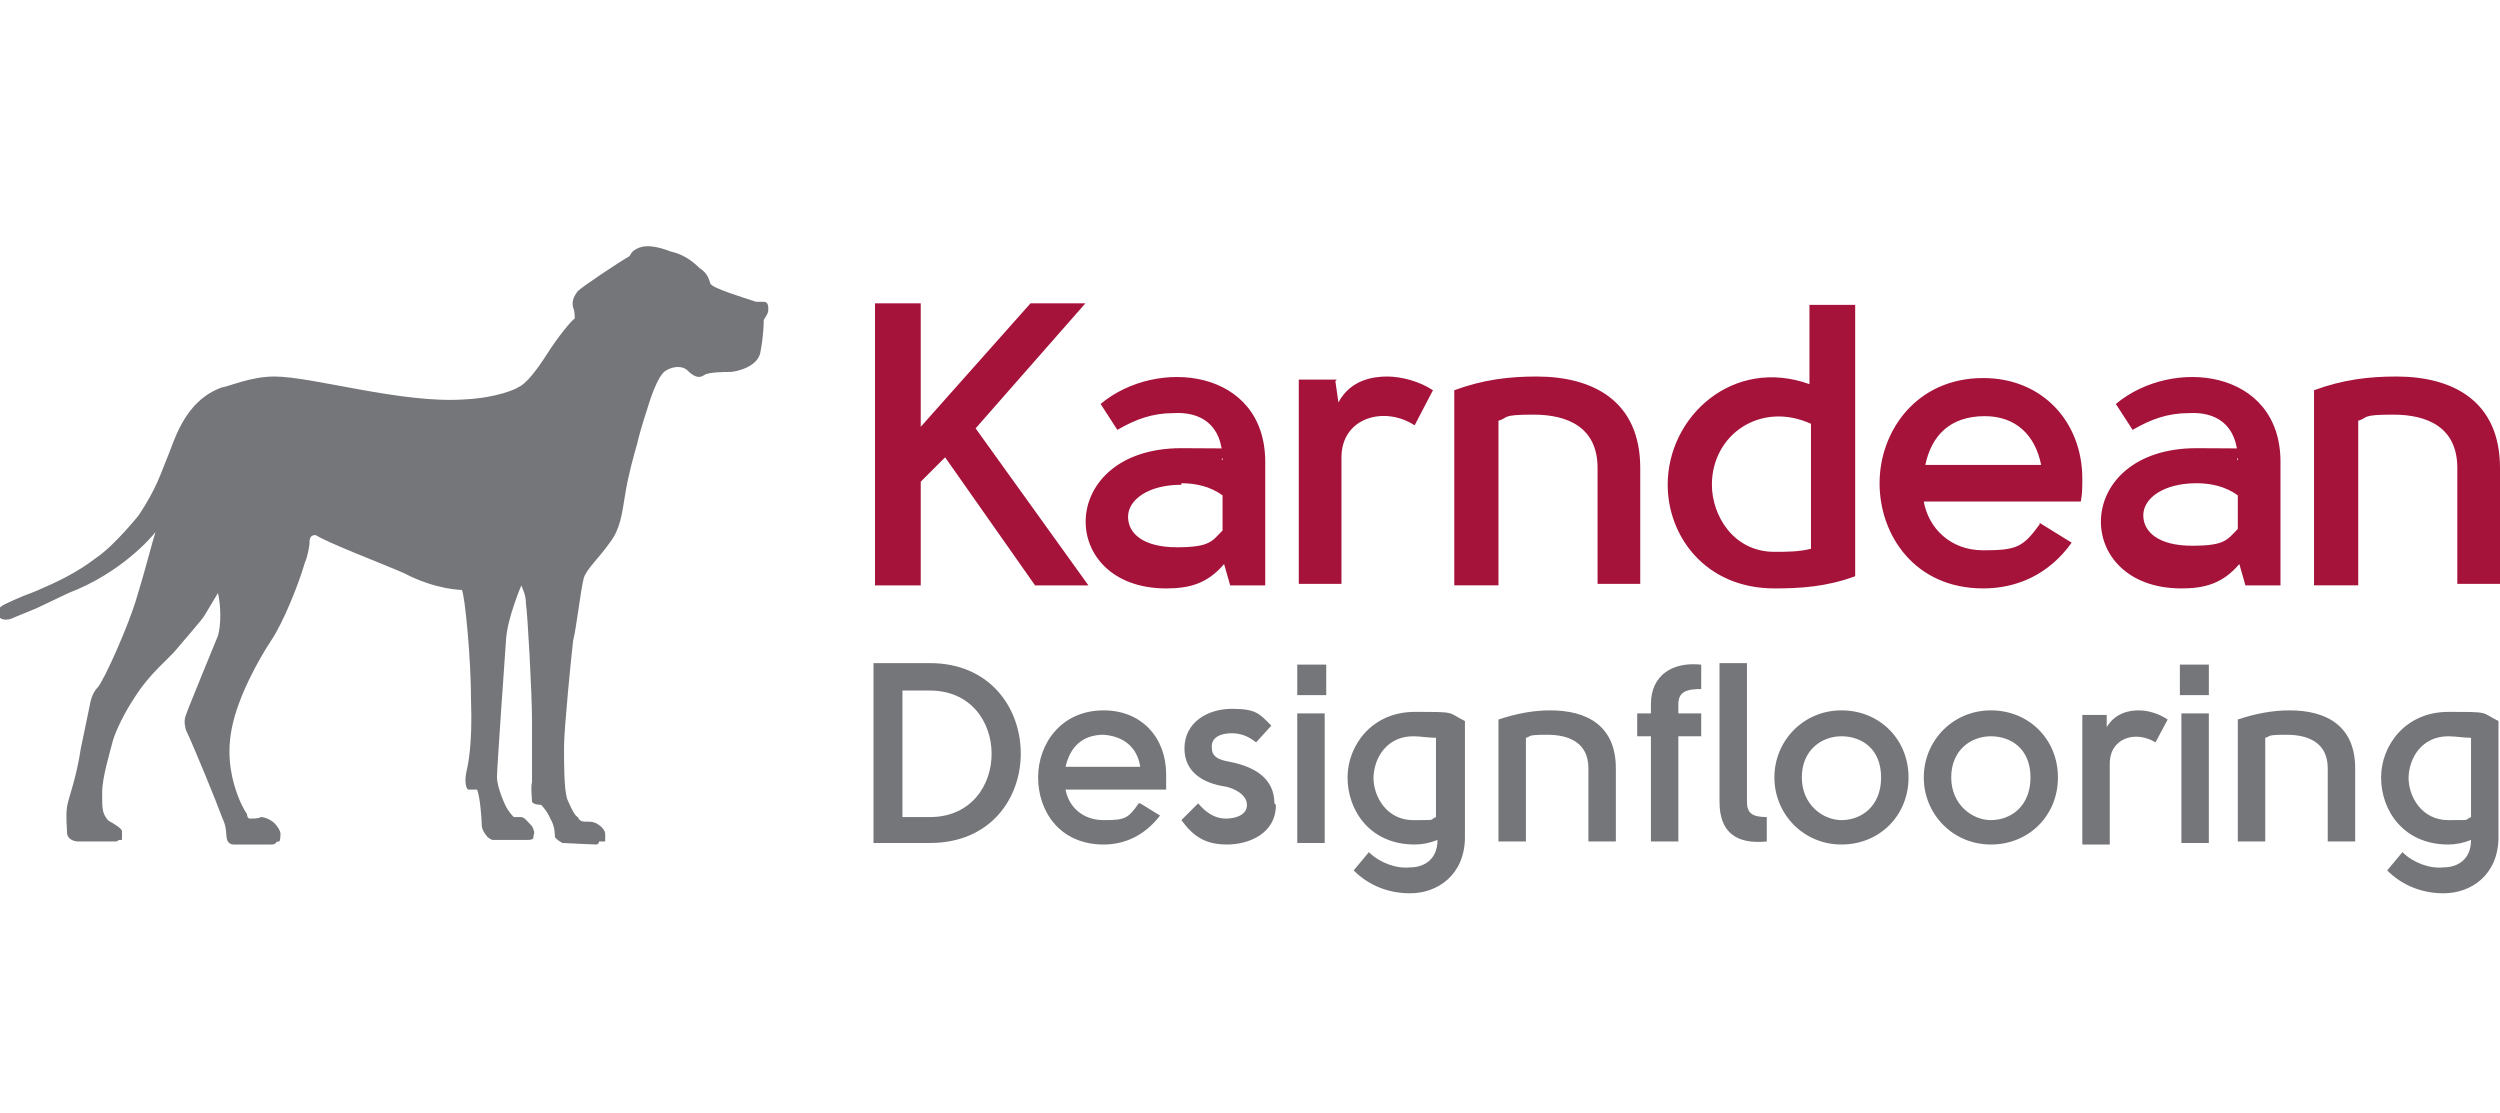
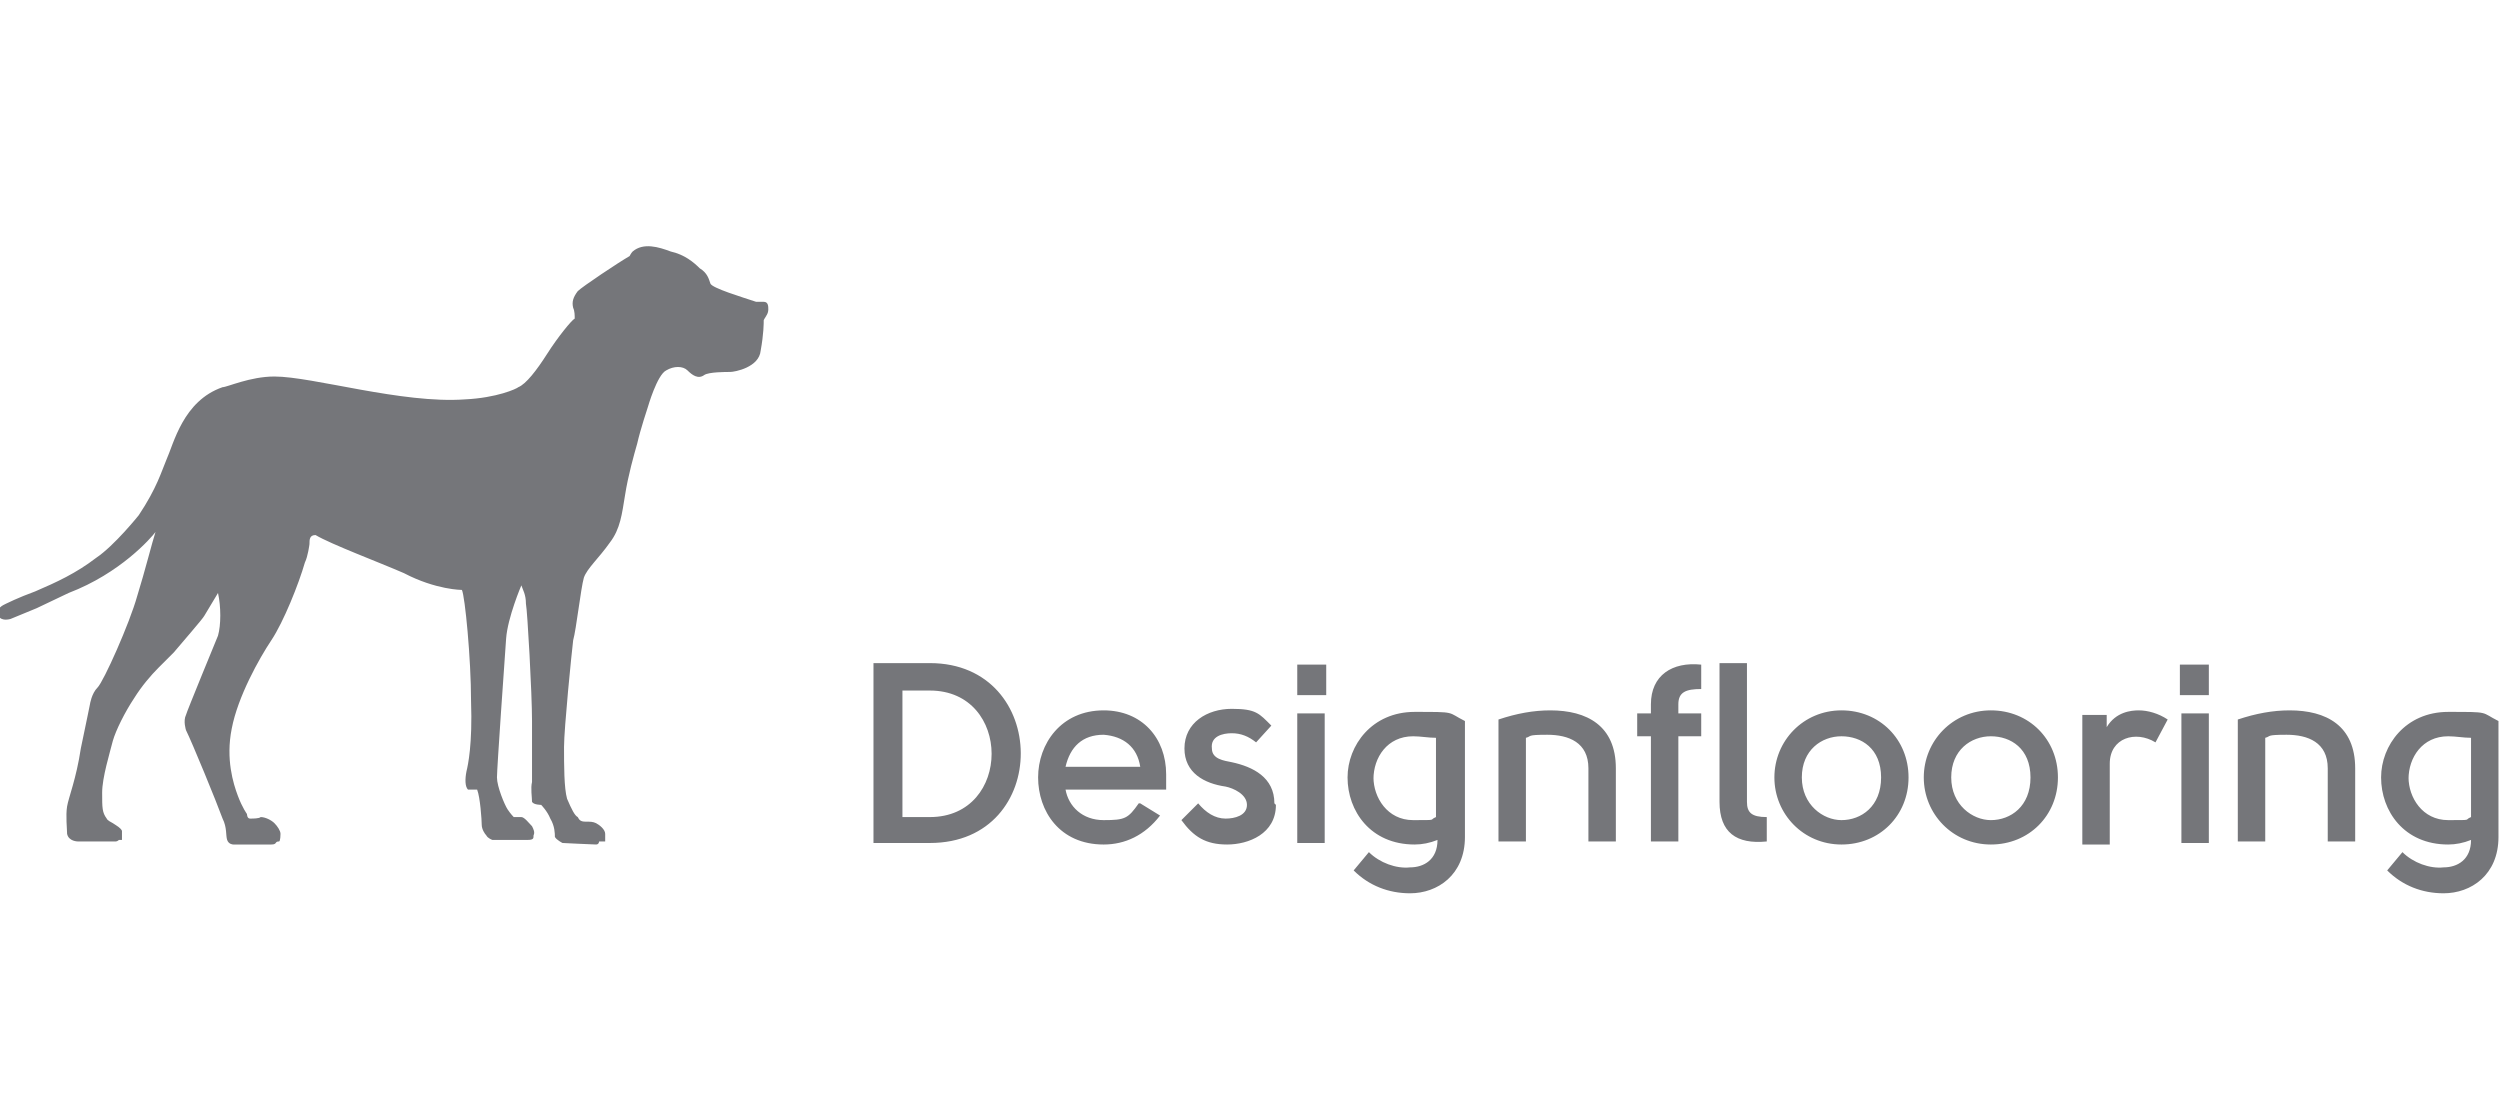
<svg xmlns="http://www.w3.org/2000/svg" id="Layer_1" version="1.1" viewBox="0 0 164 73">
  <defs>
    <style>
      .st0 {
        fill: #a5123a;
      }

      .st1 {
        fill: #75767a;
      }
    </style>
  </defs>
  <path class="st1" d="M163.9,54.9c0,2.5-1.8,3.7-3.6,3.7-1.4,0-2.7-.5-3.7-1.5l1-1.2c.7.7,1.8,1.1,2.7,1,.9,0,1.8-.5,1.8-1.8-.5.2-1,.3-1.5.3-2.9,0-4.4-2.2-4.4-4.4,0-2.1,1.6-4.3,4.4-4.3s2.1,0,3.3.6v7.7h0s0,0,0,0ZM158,51c0,1.3.9,2.8,2.6,2.8s1,0,1.5-.2c0-1.8,0-3.4,0-5.2-.5,0-1-.1-1.5-.1-1.7,0-2.6,1.4-2.6,2.8M146.8,47.2c1.2-.4,2.3-.6,3.4-.6,2.4,0,4.3,1,4.3,3.8v4.8h-1.8v-4.8c0-1.7-1.3-2.2-2.7-2.2s-1,.1-1.4.2v6.8h-1.8v-8.1h0ZM143,43.6h1.9v2h-1.9v-2ZM144.9,55.3h-1.8v-8.5h1.8v8.5ZM138.2,46.8v.9c.6-1,1.6-1.1,2.1-1.1.6,0,1.3.2,1.9.6l-.8,1.5c-1.3-.8-3-.3-3,1.4v5.3h-1.8v-8.5s1.6,0,1.6,0ZM130.6,55.4c-2.5,0-4.4-2-4.4-4.4s1.9-4.4,4.4-4.4,4.4,1.9,4.4,4.4-1.9,4.4-4.4,4.4ZM130.6,53.8c1.3,0,2.6-.9,2.6-2.8s-1.3-2.7-2.6-2.7-2.6.9-2.6,2.7,1.4,2.8,2.6,2.8ZM120.8,55.4c-2.5,0-4.4-2-4.4-4.4s1.9-4.4,4.4-4.4,4.4,1.9,4.4,4.4-1.9,4.4-4.4,4.4ZM120.8,53.8c1.3,0,2.6-.9,2.6-2.8s-1.3-2.7-2.6-2.7-2.6.9-2.6,2.7,1.4,2.8,2.6,2.8ZM61,55.3h-3.7v-11.8h3.7c7.9,0,8,11.8,0,11.8ZM61.1,45.3h-1.9v8.3h1.8c5.4,0,5.4-8.3,0-8.3M74.8,52.7l1.3.8c-1,1.3-2.3,1.9-3.7,1.9-2.9,0-4.3-2.2-4.3-4.4,0-2.2,1.5-4.4,4.3-4.4,2.5,0,4.1,1.8,4.1,4.2s0,.6,0,1h-6.6c.2,1.1,1.1,2,2.5,2s1.6-.1,2.3-1.1M74.8,50.3c-.2-1.3-1.1-2-2.4-2.1-1.4,0-2.2.8-2.5,2.1h4.8s0,0,0,0ZM83.7,52.8c0,1.9-1.8,2.6-3.2,2.6s-2.2-.5-3-1.6l1.1-1.1c.5.6,1.1,1,1.8,1,.6,0,1.4-.2,1.4-.9s-.9-1.1-1.4-1.2c-1.4-.2-2.7-.9-2.7-2.5,0-1.7,1.5-2.6,3.1-2.6s1.8.3,2.6,1.1l-1,1.1c-.5-.4-1-.6-1.6-.6s-1.4.2-1.3,1c0,.7.8.8,1.3.9,1.4.3,2.8,1,2.8,2.7M85.1,43.6h1.9v2h-1.9v-2h0ZM86.9,55.3h-1.8v-8.5h1.8v8.5ZM96.1,54.9c0,2.5-1.8,3.7-3.6,3.7-1.4,0-2.7-.5-3.7-1.5l1-1.2c.7.7,1.8,1.1,2.7,1,.9,0,1.8-.5,1.8-1.8-.5.2-1,.3-1.5.3-2.9,0-4.4-2.2-4.4-4.4,0-2.1,1.6-4.3,4.4-4.3s2.1,0,3.3.6v7.7h0ZM90.1,51c0,1.3.9,2.8,2.6,2.8s1,0,1.5-.2c0-1.8,0-3.4,0-5.2-.5,0-1-.1-1.5-.1-1.7,0-2.6,1.4-2.6,2.8M98.3,47.2c1.2-.4,2.3-.6,3.4-.6,2.4,0,4.3,1,4.3,3.8v4.8h-1.8v-4.8c0-1.7-1.3-2.2-2.7-2.2s-1,.1-1.4.2v6.8h-1.8v-8.1s0,0,0,0ZM111.6,45.2c-1,0-1.5.2-1.5,1v.6h1.5v1.5h-1.5v6.9h-1.8v-6.9h-.9v-1.5h.9v-.6c0-1.9,1.4-2.8,3.3-2.6v1.6h0ZM115.9,53.6c-1,0-1.3-.3-1.3-1v-9.1h-1.8v9.1c0,2,1.1,2.8,3.1,2.6v-1.6ZM50.3,20.7s-.1.1-.2.3c0,.2,0,.9-.2,2-.1,1.1-1.7,1.4-2,1.4-.3,0-1.4,0-1.7.2-.4.3-.8,0-1.1-.3-.3-.3-.9-.3-1.4,0-.6.3-1.2,2.4-1.2,2.4,0,0-.5,1.5-.7,2.4-.2.7-.6,2.1-.8,3.4-.2,1.2-.3,2.2-1,3.1-.7,1-1.5,1.7-1.7,2.3-.2.7-.5,3.4-.7,4.1-.1.8-.6,5.8-.6,7,0,1.2,0,2.7.2,3.4.3.7.5,1.1.7,1.2.1.2.2.3.5.3.3,0,.5,0,.7.1.2.1.6.4.6.7,0,0,0,.4,0,.5,0,0-.3,0-.4,0,0,0,0,.2-.2.2-.2,0-2.2-.1-2.2-.1,0,0-.4-.2-.5-.4,0-.2,0-.7-.3-1.2-.2-.5-.6-.9-.6-.9,0,0-.5,0-.6-.2,0-.3-.1-.9,0-1.3,0-.4,0-2.2,0-4,0-1.8-.3-7.2-.4-7.7,0-.6-.2-.9-.3-1.2,0,0-.9,2.1-1,3.5-.1,1.4-.6,8.5-.6,9.1,0,.6.5,1.8.7,2.1.2.3.4.5.4.5,0,0,.3,0,.5,0,.2,0,.5.4.7.6.1.2.2.4.1.6,0,.2,0,.3-.4.3h-2.3s-.3-.1-.4-.3c-.1-.1-.3-.4-.3-.7,0-.3-.1-1.8-.3-2.3,0,0-.4,0-.6,0-.2-.2-.2-.7-.1-1.2.1-.4.4-1.8.3-4.6,0-2.8-.4-6.9-.6-7.3,0,0-1.7,0-3.8-1.1-1.6-.7-4.8-1.9-5.8-2.5-.4,0-.4.3-.4.6,0,0-.1.8-.3,1.2-.4,1.4-1.4,3.9-2.2,5.1-.8,1.2-2.2,3.7-2.6,5.8-.4,2,.1,3.6.4,4.4.3.8.6,1.2.6,1.2,0,0,0,.3.2.3s.6,0,.7-.1c.3,0,.7.2.9.4.2.2.4.5.4.7,0,0,0,.5-.1.5-.3,0-.1.2-.5.2h-2.5s-.3,0-.4-.3c-.1-.3,0-.8-.3-1.4-.4-1.1-2-5-2.4-5.8,0,0-.2-.6,0-1,0-.1,2.1-5.2,2.1-5.2.2-.7.2-1.9,0-2.8-.3.5-.6,1-.9,1.5-.1.2-1.5,1.8-2,2.4l-1,1c-.5.5-1.1,1.2-1.6,2-.6.9-1.2,2.1-1.4,2.8-.2.8-.7,2.4-.7,3.4s0,1.3.3,1.7c0,0,0,.1.4.3.3.2.5.3.6.5,0,.3,0,.5,0,.6,0,0-.1,0-.2,0,0,0-.1.1-.2.1-.3,0-2.5,0-2.5,0,0,0-.6,0-.7-.5,0-.3-.1-1.2,0-1.8.1-.6.6-1.8.9-3.8.4-1.9.6-2.9.6-2.9,0,0,.1-.7.5-1.1.4-.4,2.1-4.2,2.6-6,.5-1.6,1-3.6,1.2-4.2-.3.4-2.3,2.7-5.7,4l-2.1,1-1.7.7s-.6.2-.8-.2c-.2-.5.3-.7.5-.8,0,0,.8-.4,1.9-.8,1.4-.6,2.7-1.2,4-2.2,1.2-.8,2.8-2.8,2.8-2.8,1.2-1.8,1.5-2.9,1.8-3.6.5-1.1,1.1-3.9,3.7-4.8.3,0,1.8-.7,3.4-.7,2.5,0,8.4,1.8,12.5,1.5,2.1-.1,3.4-.7,3.5-.8.5-.2,1.2-1.1,1.9-2.2.7-1.1,1.6-2.2,1.8-2.3,0-.2,0-.5-.1-.7-.1-.4,0-.7.3-1.1.3-.3,2.7-1.9,3.4-2.3,0,0,.1-.2.2-.3.7-.6,1.7-.3,2.5,0,.9.2,1.5.7,1.9,1.1.5.3.6.7.7,1,.1.3,2.1.9,3,1.2.2,0,.4,0,.5,0,.3,0,.3.3.3.5,0,.3-.2.5-.2.5" />
-   <path class="st0" d="M83,30.3v8.1h-2.3l-.4-1.4c-1.1,1.3-2.3,1.6-3.8,1.6-7.2,0-7.2-9.2,1-9.2s2,.3,2.7.8c0-2.4-1.5-3.2-3.2-3.1-1.4,0-2.5.4-3.7,1.1l-1.1-1.7c3.7-3.1,10.8-2.3,10.8,3.8h0ZM60.4,19.9v8.1l7.2-8.1h3.6l-7.2,8.2,7.4,10.3h-3.5l-5.9-8.4-1.6,1.6v6.8h-3v-18.5h3,0ZM77.5,31.8c-2.2,0-3.5,1-3.5,2.1s1,2,3.2,2,2.3-.4,3-1.1h0v-2.3c-.8-.6-1.8-.8-2.7-.8h0ZM87.6,25l.2,1.4c.8-1.5,2.3-1.7,3.2-1.7.9,0,2.1.3,3,.9l-1.2,2.3c-2-1.3-4.8-.5-4.8,2.1v8.3h-2.8v-13.4h2.5,0ZM95.4,25.6c1.9-.7,3.6-.9,5.4-.9,3.7,0,6.8,1.6,6.8,6v7.6h-2.8v-7.6c0-2.7-2-3.5-4.2-3.5s-1.6.2-2.3.4v10.8h-2.9v-12.7h0ZM121.7,20v17.8c-1.9.7-3.6.8-5.3.8-4.5,0-7-3.4-7-6.8,0-4.5,4.3-8.4,9.3-6.6v-5.2h2.9ZM118.8,35.9v-8.1c-3.3-1.5-6.5.7-6.5,4,0,2,1.4,4.4,4.1,4.4.8,0,1.6,0,2.4-.2ZM133.8,34.3l2.1,1.3c-1.5,2.1-3.6,3-5.8,3-4.5,0-6.8-3.5-6.8-6.9,0-3.4,2.4-6.9,6.8-6.9,3.9,0,6.5,2.9,6.5,6.6,0,.5,0,1-.1,1.5h-10.3c.3,1.7,1.7,3.2,3.9,3.2s2.6-.2,3.7-1.7M133.9,30.5c-.4-2-1.7-3.2-3.7-3.2-2.3,0-3.5,1.3-3.9,3.2h7.6ZM147.3,38.4l-.4-1.4c-1.1,1.3-2.3,1.6-3.8,1.6-7.2,0-7.2-9.2,1-9.2s2,.3,2.7.8c0-2.4-1.5-3.2-3.2-3.1-1.4,0-2.5.4-3.7,1.1l-1.1-1.7c3.7-3.1,10.8-2.3,10.8,3.8v8.1h-2.3ZM146.8,34.8v-2.3c-.8-.6-1.8-.8-2.7-.8-2.2,0-3.5,1-3.5,2.1s1,2,3.2,2,2.3-.4,3-1.1h0ZM151.8,25.6c1.9-.7,3.6-.9,5.4-.9,3.7,0,6.8,1.6,6.8,6v7.6h-2.8v-7.6c0-2.7-2-3.5-4.2-3.5s-1.6.2-2.3.4v10.8h-2.9v-12.7h0,0Z" />
</svg>